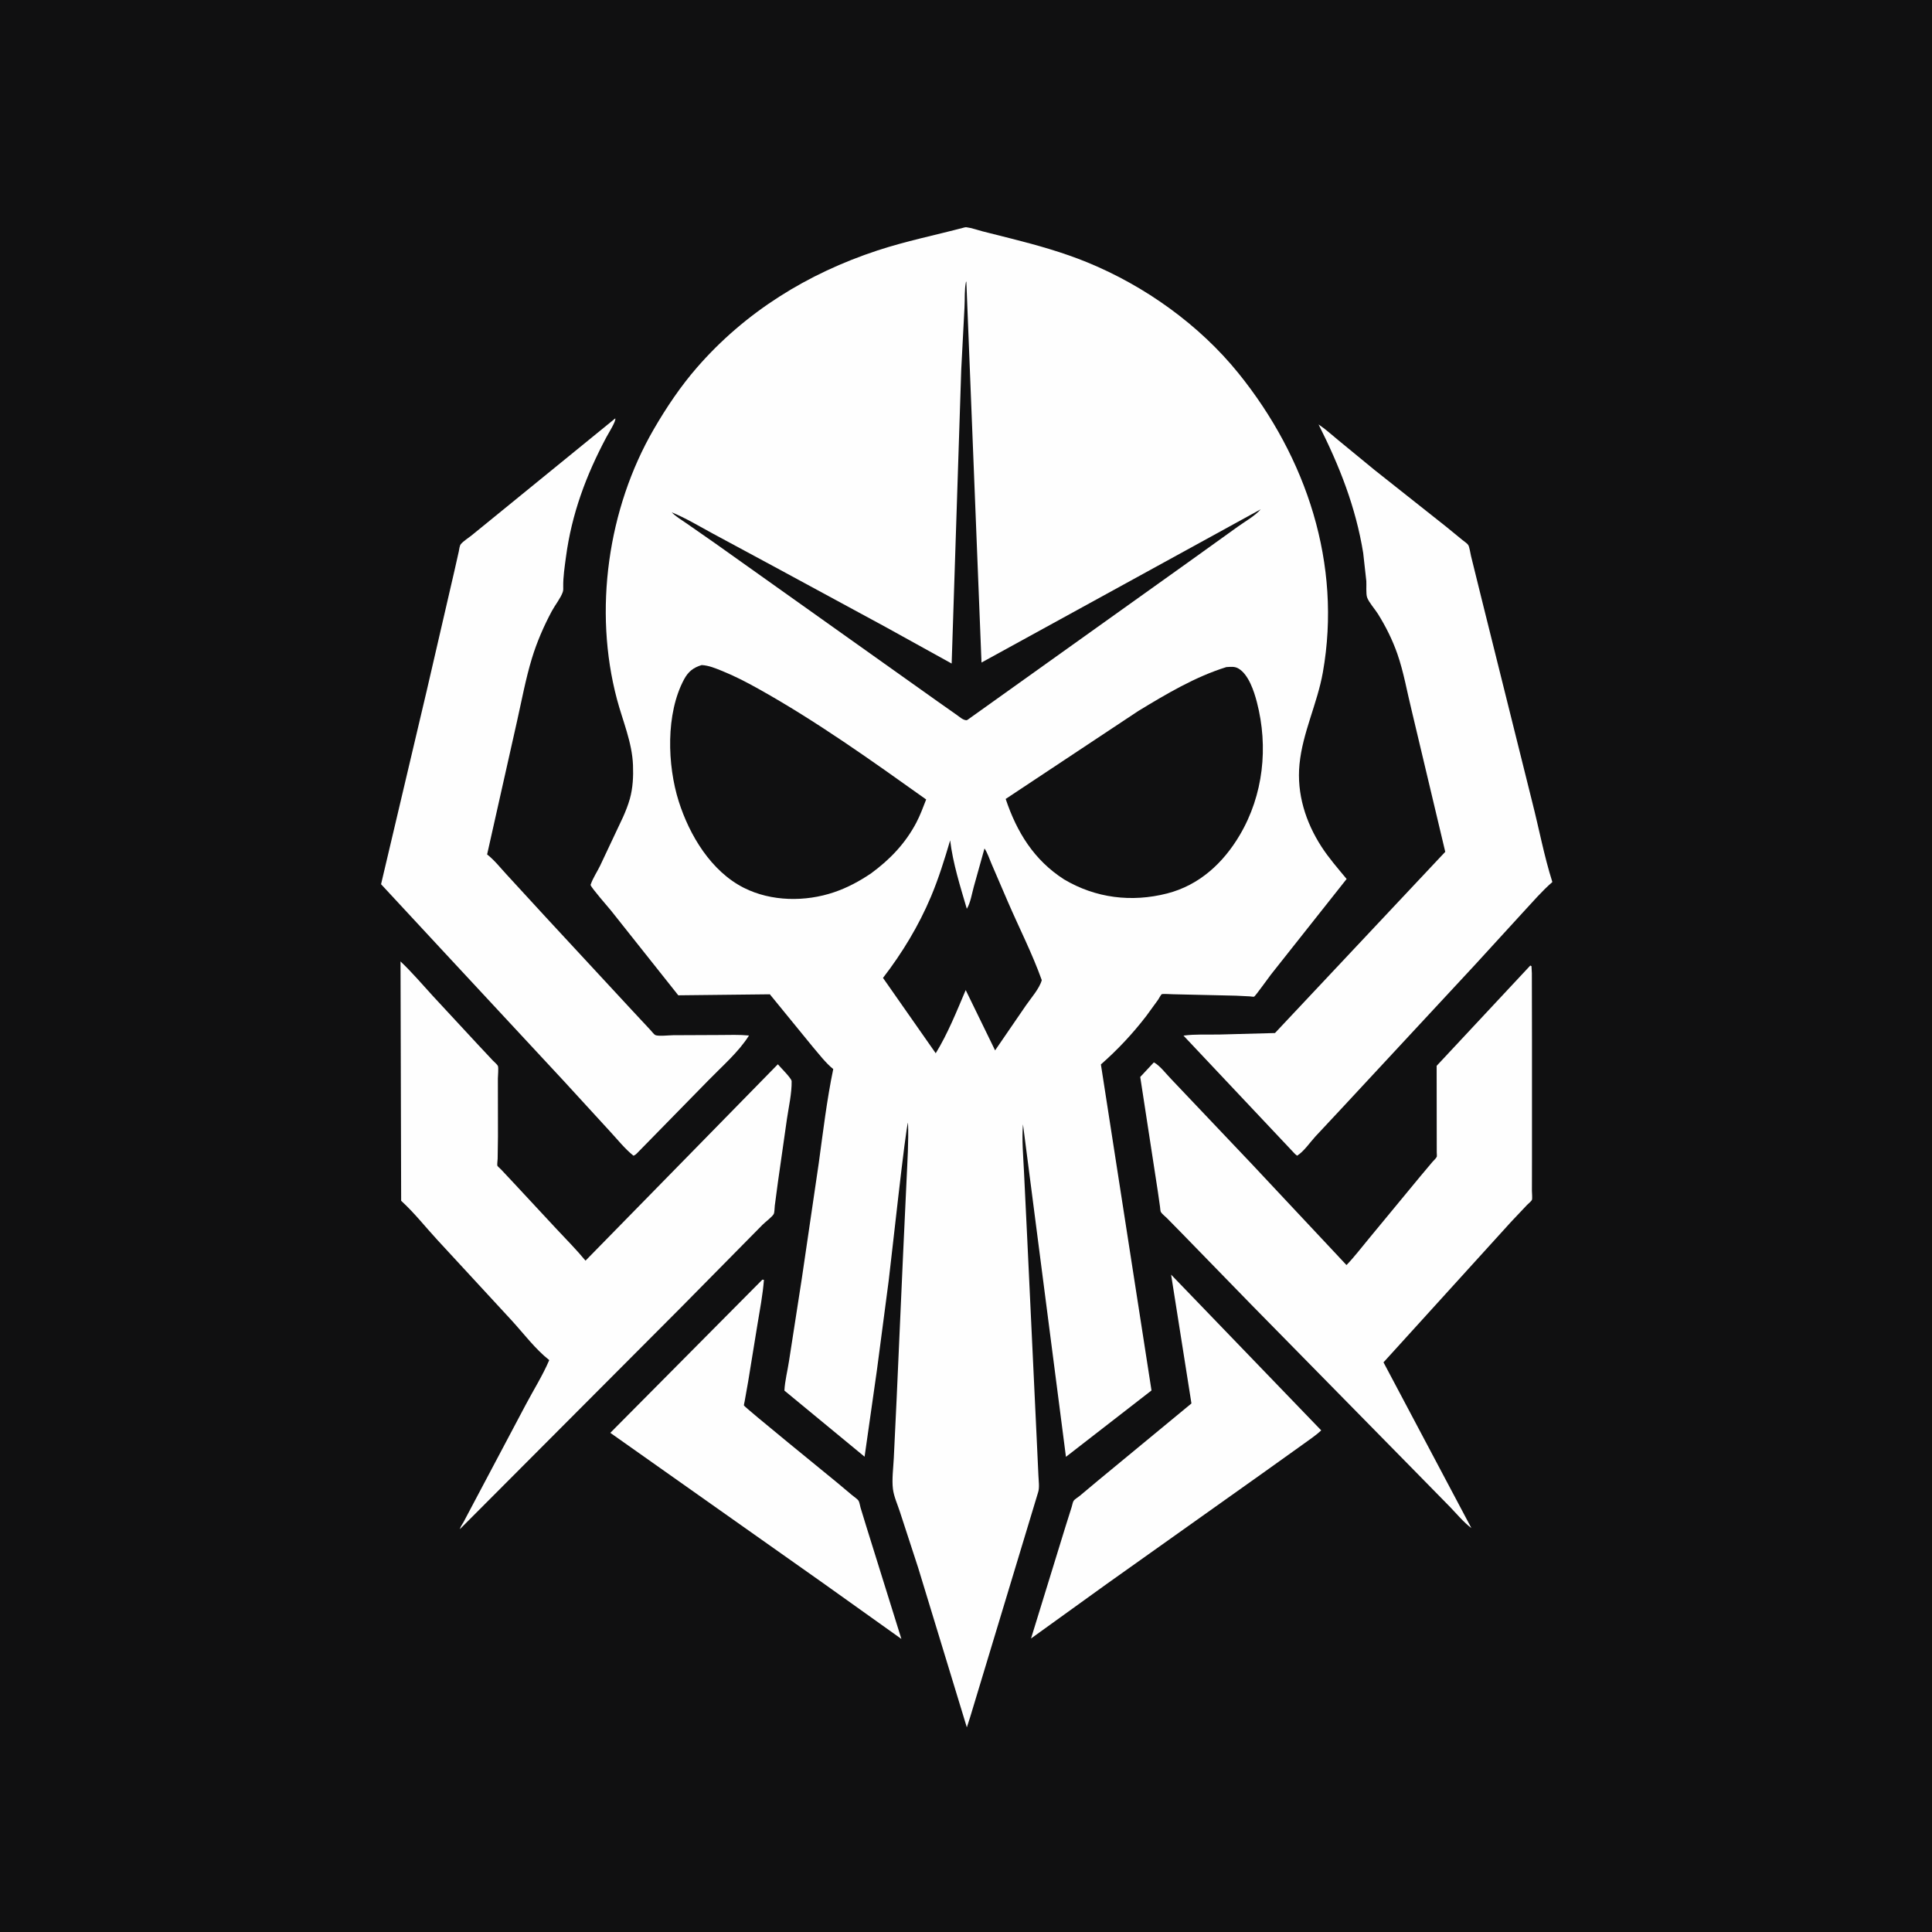
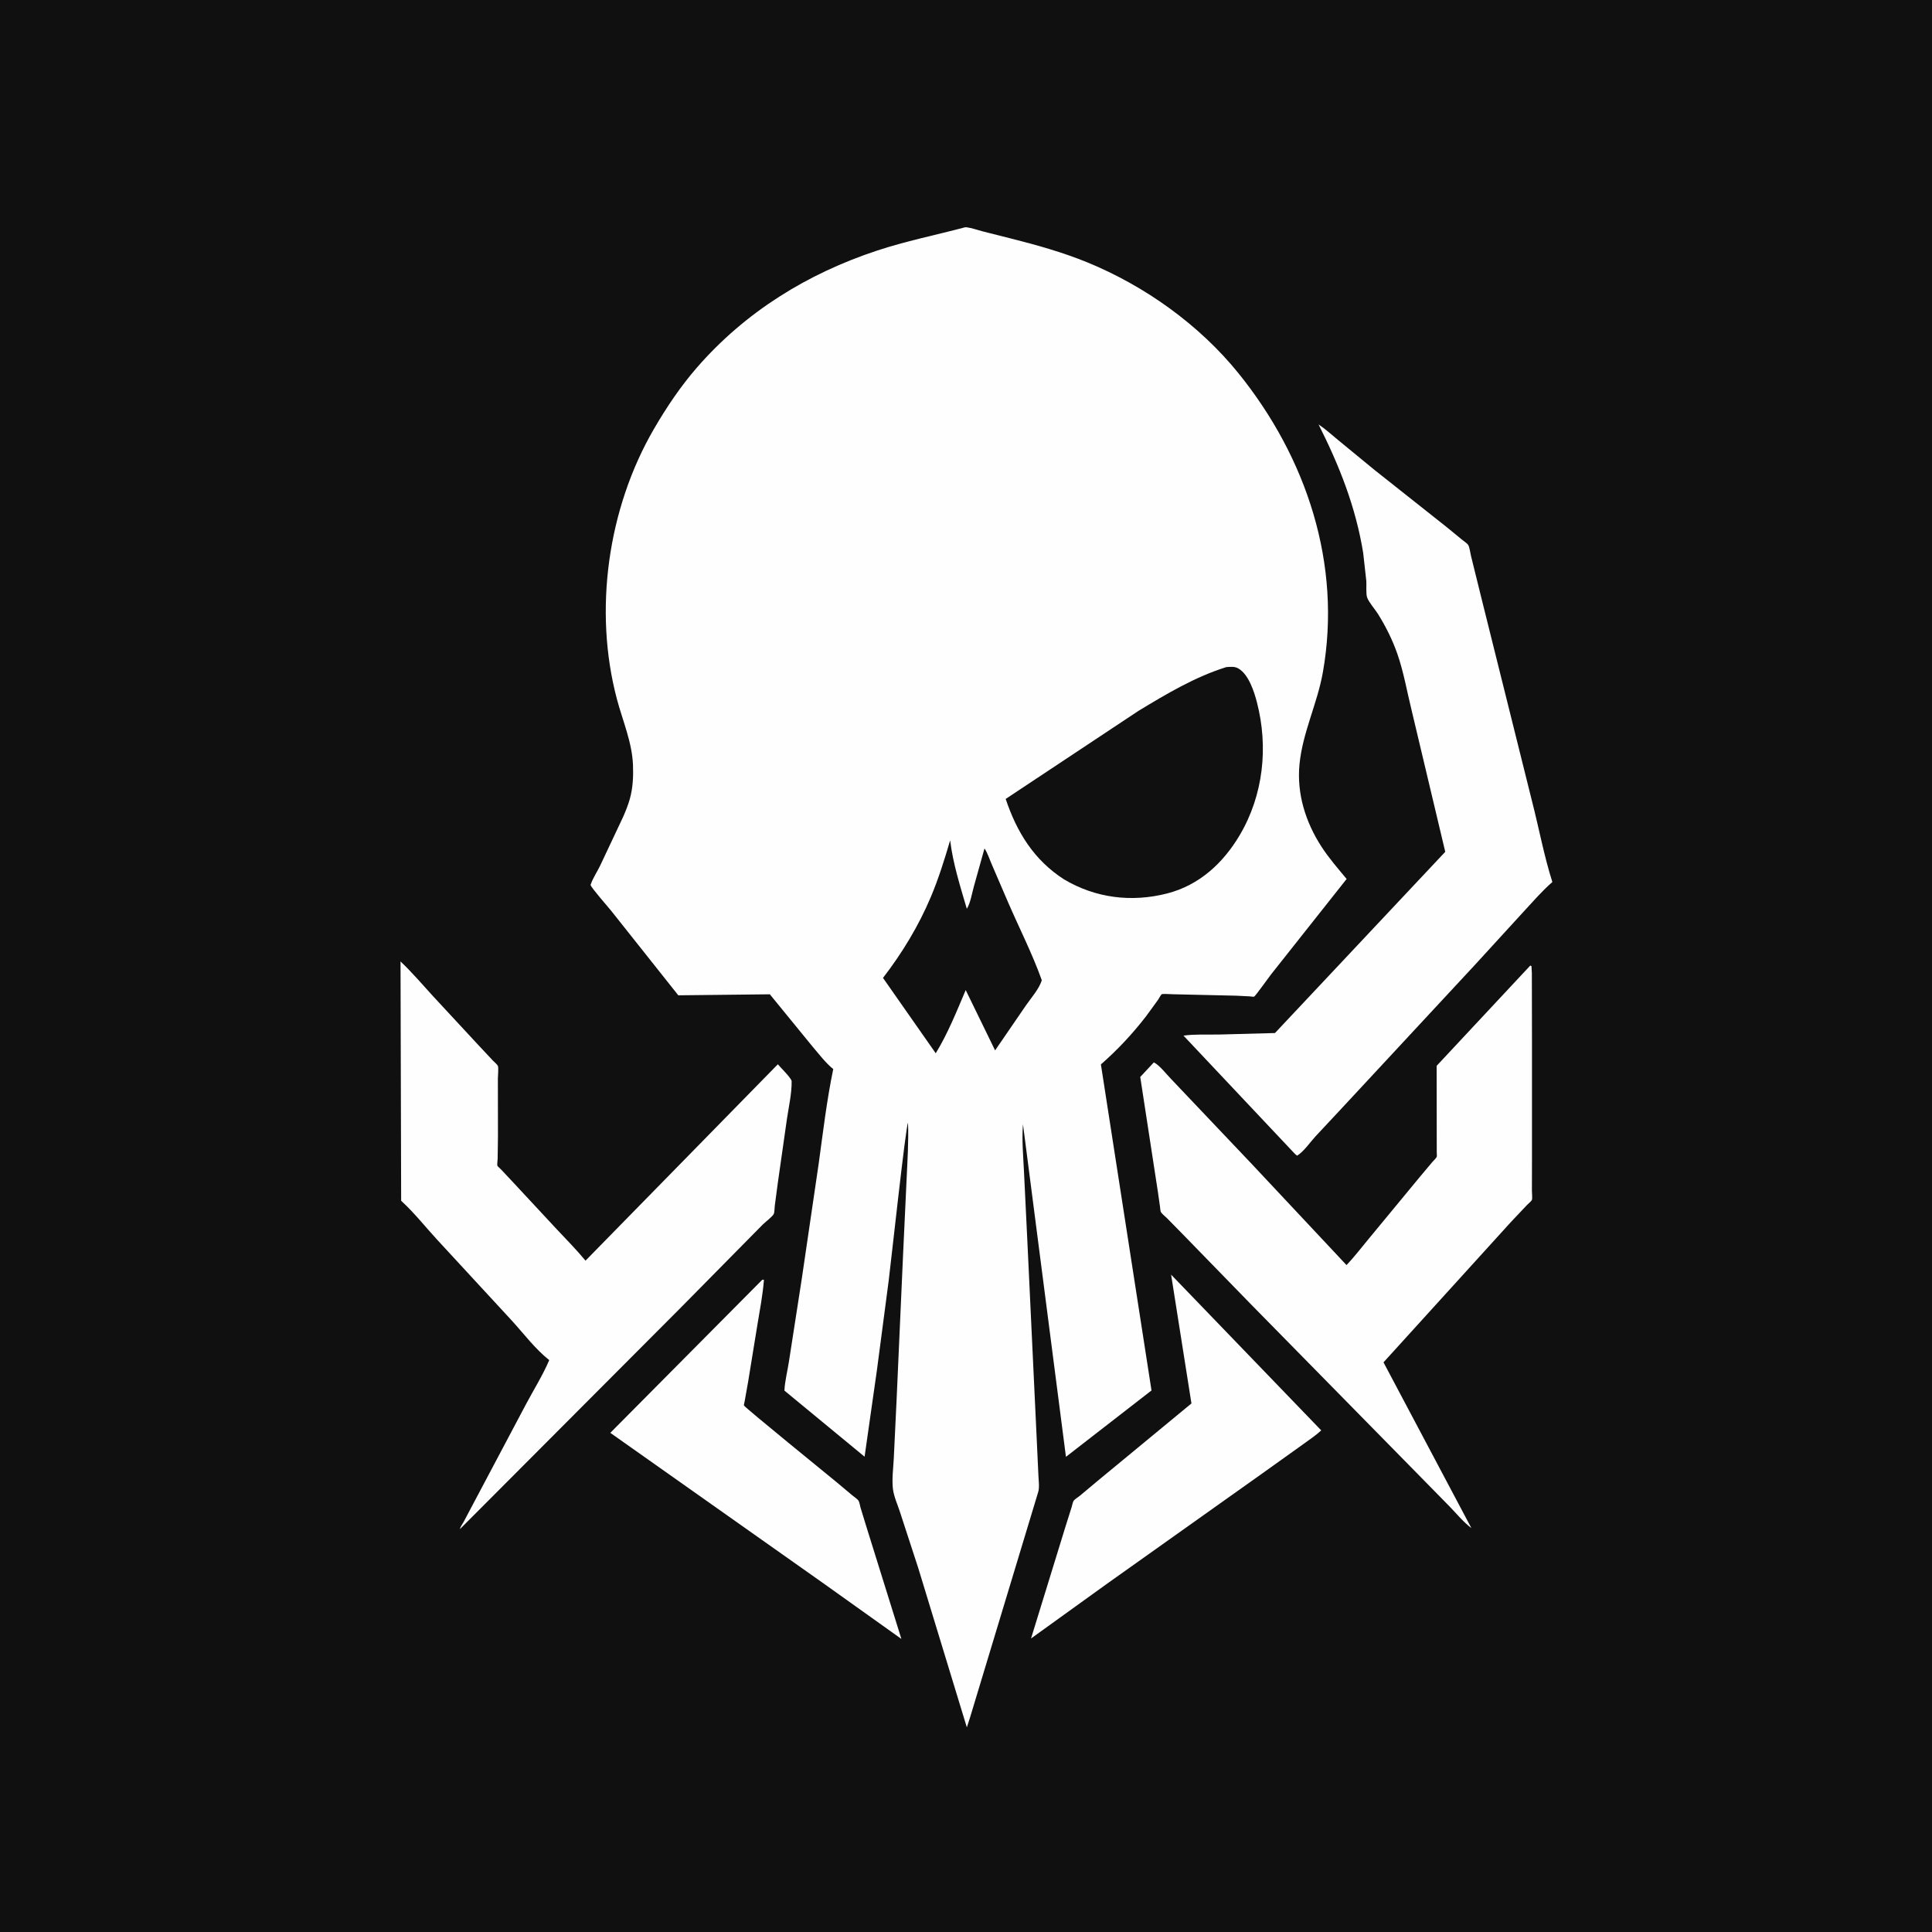
<svg xmlns="http://www.w3.org/2000/svg" version="1.1" style="display: block;" viewBox="0 0 2048 2048" width="1024" height="1024">
  <path transform="translate(0,0)" fill="rgb(16,16,17)" d="M -0 -0 L 2048 0 L 2048 2048 L -0 2048 L -0 -0 z" />
  <path transform="translate(0,0)" fill="rgb(254,254,254)" d="M 1241.42 1351.17 L 1400.57 1516.28 C 1394.63 1521.8 1387.48 1526.48 1380.92 1531.28 L 1338.67 1561.48 L 1173.51 1678.81 L 1092.93 1736.86 L 1129.46 1618.27 L 1136 1597.54 C 1136.6 1595.68 1137.14 1592.28 1138.16 1590.8 C 1139.21 1589.28 1142.93 1587.03 1144.5 1585.72 L 1163.35 1569.94 L 1262.98 1487.71 L 1241.42 1351.17 z" />
  <path transform="translate(0,0)" fill="rgb(254,254,254)" d="M 808.129 1356.5 L 809.807 1356.69 C 808.548 1372.71 805.473 1388.66 802.847 1404.5 L 793.077 1464.5 L 789.355 1485.49 C 789.272 1485.95 788.443 1489.47 788.577 1489.82 C 789.367 1491.93 879.062 1564.73 887.004 1571.32 L 903.341 1585.02 C 905.139 1586.54 908.764 1588.89 910.014 1590.69 C 911.035 1592.16 911.706 1596.46 912.246 1598.29 L 918.285 1618 L 955.515 1737.35 L 872.045 1677.82 L 646.958 1518.87 L 808.129 1356.5 z" />
  <path transform="translate(0,0)" fill="rgb(254,254,254)" d="M 1622.18 1023.5 L 1623.44 1024.15 L 1623.83 1031.65 L 1623.96 1102.13 L 1623.96 1227.66 L 1623.9 1262.44 C 1623.89 1264.5 1624.52 1270.39 1623.88 1271.99 C 1623.39 1273.2 1619.76 1276.24 1618.74 1277.3 L 1601.84 1295.17 L 1466.57 1444.14 L 1559.73 1619.84 C 1551.5 1613.69 1544.27 1604.89 1537.14 1597.48 L 1500.69 1560.32 L 1326.5 1383.06 L 1252.38 1306.92 L 1236.97 1291.24 C 1235.19 1289.46 1231.9 1286.94 1230.61 1284.87 C 1229.97 1283.84 1229.86 1280.68 1229.69 1279.4 L 1227.43 1263.53 L 1208.7 1141.63 L 1223.13 1126.17 C 1229.18 1129.11 1236.81 1139.14 1241.71 1144.09 L 1327.54 1234.53 L 1427.33 1341.01 C 1435.88 1332.2 1443.57 1321.92 1451.46 1312.51 L 1505.27 1247.35 L 1518.2 1231.95 C 1519.35 1230.6 1522.41 1227.75 1523.02 1226.25 C 1523.31 1225.56 1523.02 1222.31 1523.02 1221.4 L 1523 1206.78 L 1522.91 1129.82 L 1622.18 1023.5 z" />
  <path transform="translate(0,0)" fill="rgb(254,254,254)" d="M 424.569 1019.16 C 436.682 1030.6 447.65 1043.56 458.905 1055.84 L 507.012 1107.73 L 522.304 1124.07 C 523.573 1125.42 527.051 1128.34 527.758 1129.86 C 528.68 1131.86 527.764 1140.55 527.77 1143.19 L 527.856 1204.48 L 527.531 1228.31 C 527.481 1229.65 526.834 1234.83 527.226 1235.7 C 527.62 1236.56 530.532 1239.02 531.249 1239.78 L 542.691 1251.99 L 590.004 1302.86 C 600.327 1313.93 611.029 1324.67 620.669 1336.35 L 824.551 1128.19 C 827.256 1131.46 839.106 1143.05 839.163 1146.11 C 839.398 1158.77 836.068 1173.44 834.203 1186.03 L 824.577 1253.48 L 821.305 1278.11 C 821.044 1280.16 821.059 1285.17 820.195 1286.88 C 818.673 1289.89 811.124 1295.45 808.368 1298.26 L 720.728 1387.09 L 487.523 1620.95 C 487.982 1618.47 490.234 1615.51 491.471 1613.29 L 498.436 1600.13 L 557.254 1489.14 C 565.55 1473.48 575.273 1458.04 582.223 1441.76 C 567.741 1430.44 554.957 1413.46 542.513 1399.85 L 463.549 1314.3 C 451.223 1300.96 439.619 1286.15 426.28 1273.85 L 425.24 1272.9 L 424.569 1019.16 z" />
  <path transform="translate(0,0)" fill="rgb(254,254,254)" d="M 1397.73 449.925 C 1404.99 454.79 1411.6 460.827 1418.35 466.383 L 1457.11 498.222 L 1533.15 558.445 L 1550.23 572.427 C 1551.94 573.868 1555.18 575.899 1556.31 577.6 C 1557.79 579.832 1558.55 586.304 1559.31 589.26 L 1570.59 634.913 L 1624.21 850.126 C 1631.43 878.341 1636.75 907.227 1645.56 934.99 C 1634.54 944.53 1624.85 955.885 1614.93 966.568 L 1563.59 1022.68 L 1423.66 1173.36 L 1394.19 1204.92 C 1388.69 1210.97 1381.91 1220.87 1375 1225.06 L 1372.88 1223.39 L 1254.54 1097.8 C 1266.85 1096.08 1280.29 1096.9 1292.77 1096.63 L 1351.52 1095.06 L 1532.03 902.962 L 1496.46 753.294 C 1491.53 733.439 1488.02 712.463 1481.27 693.171 C 1476.05 678.249 1469.06 664.227 1460.7 650.814 C 1457.6 645.821 1451.06 638.576 1449.21 633.333 C 1447.82 629.422 1448.64 620.366 1448.36 615.998 L 1445.04 586.156 C 1437.15 537.451 1419.84 493.78 1397.73 449.925 z" />
-   <path transform="translate(0,0)" fill="rgb(254,254,254)" d="M 652.202 443.5 C 653.347 446.135 644.756 459.73 642.834 463.34 C 621.234 503.903 606.002 544.773 599.924 590.55 C 598.591 600.592 596.891 611.608 597.039 621.733 C 597.069 623.794 597.238 625.555 596.56 627.563 C 594.41 633.931 588.322 641.503 584.981 647.746 C 576.442 663.705 569.051 680.701 563.798 698.034 C 557.205 719.788 553.101 742.148 548.126 764.296 L 516.364 905.746 C 523.962 911.6 530.621 920.146 537.172 927.198 L 578.568 972.255 L 669.5 1070.44 L 689.476 1091.87 C 690.536 1092.97 693.394 1096.68 694.618 1097.22 C 697.926 1098.7 709.387 1097.39 713.573 1097.37 L 762.808 1097.15 C 773.162 1097.11 783.658 1096.67 793.967 1097.68 C 783.117 1115.05 765.373 1130.35 751.058 1145.08 L 676.376 1221.34 C 674.78 1222.98 673.708 1224.31 671.5 1225.08 C 662.438 1217.88 654.624 1207.98 646.727 1199.45 L 597.806 1146.08 L 467.599 1005.94 L 403.937 937.313 L 452.323 732.253 L 481.632 605.449 L 486.372 584.401 C 486.806 582.293 487.144 578.408 488.567 576.743 C 491.307 573.537 496.36 570.386 499.713 567.701 L 524.931 547.18 L 652.202 443.5 z" />
  <path transform="translate(0,0)" fill="rgb(254,254,254)" d="M 1022.32 241.119 C 1023.13 240.95 1023.61 240.798 1024.5 240.906 C 1029.98 241.57 1036.03 243.807 1041.42 245.193 L 1072.25 252.977 C 1099.4 259.86 1126.54 267.451 1152.5 278.073 C 1213.52 303.039 1271.34 344.273 1312.89 395.739 C 1385 485.07 1422.6 598.027 1402.29 712.691 C 1396.38 746.026 1380.8 776.507 1377.52 810.156 C 1374.48 841.261 1383.93 871.412 1400.78 897.471 C 1408.61 909.59 1418.29 920.64 1427.48 931.743 L 1347.26 1033.05 C 1345.23 1035.66 1330.63 1056 1329.46 1056.48 C 1328.74 1056.78 1325.85 1056.26 1324.88 1056.2 L 1310.28 1055.47 L 1243.3 1053.95 C 1241.38 1053.94 1232.62 1053.27 1231.41 1053.94 C 1230.69 1054.34 1228.32 1058.76 1227.6 1059.82 L 1215.02 1077.1 C 1200.59 1095.85 1184.77 1112.72 1167 1128.34 L 1220.64 1473.94 L 1129.95 1544.3 L 1084.4 1191.83 C 1083.05 1207.92 1084.67 1225.23 1085.44 1241.41 L 1089.01 1315 L 1098.85 1522.97 L 1100.77 1564.23 C 1100.97 1569.41 1102.07 1576.88 1100.49 1581.75 L 1028.39 1820.25 L 1024.89 1831.08 L 973.333 1662.02 L 953.922 1602.53 C 951.444 1594.88 947.576 1586.48 946.56 1578.5 C 945.282 1568.46 946.96 1555.99 947.455 1545.8 L 950.442 1483.5 L 957.32 1329.5 L 960.988 1251 C 961.882 1230.86 963.306 1210.25 962.534 1190.11 C 960.108 1194.1 944.552 1337.59 942.032 1357.66 L 929.548 1452.56 L 916.494 1544.17 L 831.513 1474.09 C 831.985 1463.85 834.907 1452.81 836.424 1442.56 L 849.928 1355.5 L 867.918 1233 C 872.476 1199.86 876.451 1166.01 883.28 1133.26 C 875.167 1126.77 868.051 1117.23 861.276 1109.36 L 816.064 1054 L 719.018 1055.07 L 647.68 965.228 C 644.7 961.529 626.55 940.882 626.047 938.098 C 625.99 937.785 626.217 937.485 626.323 937.185 C 628.664 930.567 633.067 924.02 636.163 917.637 L 660.5 866.02 C 663.209 859.898 665.844 853.306 667.651 846.858 C 670.905 835.244 671.467 822.987 670.999 811 C 670.057 786.867 660.142 764.334 654.002 741.262 C 628.97 647.195 644.275 539.079 693.008 455.031 C 706.334 432.048 721.371 409.63 738.818 389.57 C 790.102 330.602 856.109 289.886 929.995 265.552 C 960.249 255.588 991.563 249.251 1022.32 241.119 z" />
  <path transform="translate(0,0)" fill="rgb(16,16,17)" d="M 1007.21 890.799 C 1010.1 915.167 1017.97 939.809 1024.86 963.341 C 1028.73 957.267 1030.35 946.815 1032.31 939.824 L 1043.6 899.392 C 1046.81 904.002 1048.96 910.915 1051.27 916.183 L 1068.42 956.022 C 1080.31 983.591 1094.24 1010.75 1104.32 1039 C 1101.86 1047.92 1092.93 1057.96 1087.57 1065.73 L 1054.84 1113.46 L 1046.48 1096.28 L 1023.69 1049.52 C 1014.11 1072.05 1004.74 1095.61 991.913 1116.5 L 936.013 1036.62 C 956.446 1010.11 973.833 981.404 986.843 950.522 C 994.996 931.171 1001.26 910.916 1007.21 890.799 z" />
-   <path transform="translate(0,0)" fill="rgb(16,16,17)" d="M 1024.03 298.5 L 1024.38 298.796 L 1040.44 702.31 L 1336.39 539.908 C 1330.42 546.849 1319.72 552.843 1312.21 558.234 L 1259.35 596.168 L 1025.5 763.128 L 1024.39 763.488 C 1020.65 763.186 1017.65 760.289 1014.67 758.172 L 993.353 743.167 L 757.914 575.817 L 727.692 554.757 C 722.479 551.148 716.483 547.642 712.058 543.105 C 726.818 549.068 741.184 557.804 755.202 565.392 L 821.336 601.032 L 938.497 664.501 L 1008.8 703.385 L 1018.95 391.904 L 1022.42 325.559 C 1022.93 316.75 1022.18 307.097 1024.03 298.5 z" />
-   <path transform="translate(0,0)" fill="rgb(16,16,17)" d="M 743.795 705.002 C 751.294 705.357 758.712 708.496 765.607 711.293 C 778.795 716.642 791.048 722.978 803.463 729.901 C 865.593 764.548 923.891 806.246 981.771 847.473 C 978.518 855.744 975.428 864.29 971.269 872.156 C 959.633 894.168 943.443 911.043 923.5 925.704 C 911.118 934.113 898.295 941.009 884.095 945.828 C 853.724 956.135 817.55 955.767 788.57 941.145 C 753.796 923.601 730.917 885.51 719.5 849.531 C 707.312 811.121 705.546 756.414 725.243 719.957 C 729.645 711.81 735.098 707.627 743.795 705.002 z" />
  <path transform="translate(0,0)" fill="rgb(16,16,17)" d="M 1299.96 707.149 C 1304.48 706.896 1308.61 706.223 1312.72 708.597 C 1323.55 714.86 1329.37 732.803 1332.38 744.419 C 1344.67 791.85 1339.25 842.768 1314.24 885.139 C 1296.69 914.873 1271.26 938.388 1237.24 947.094 C 1199.53 956.744 1161.38 952.056 1127.92 932.175 C 1096.09 911.738 1077.89 882.159 1066.06 846.916 L 1206.68 753.647 C 1236.15 735.759 1266.88 717.446 1299.96 707.149 z" />
</svg>